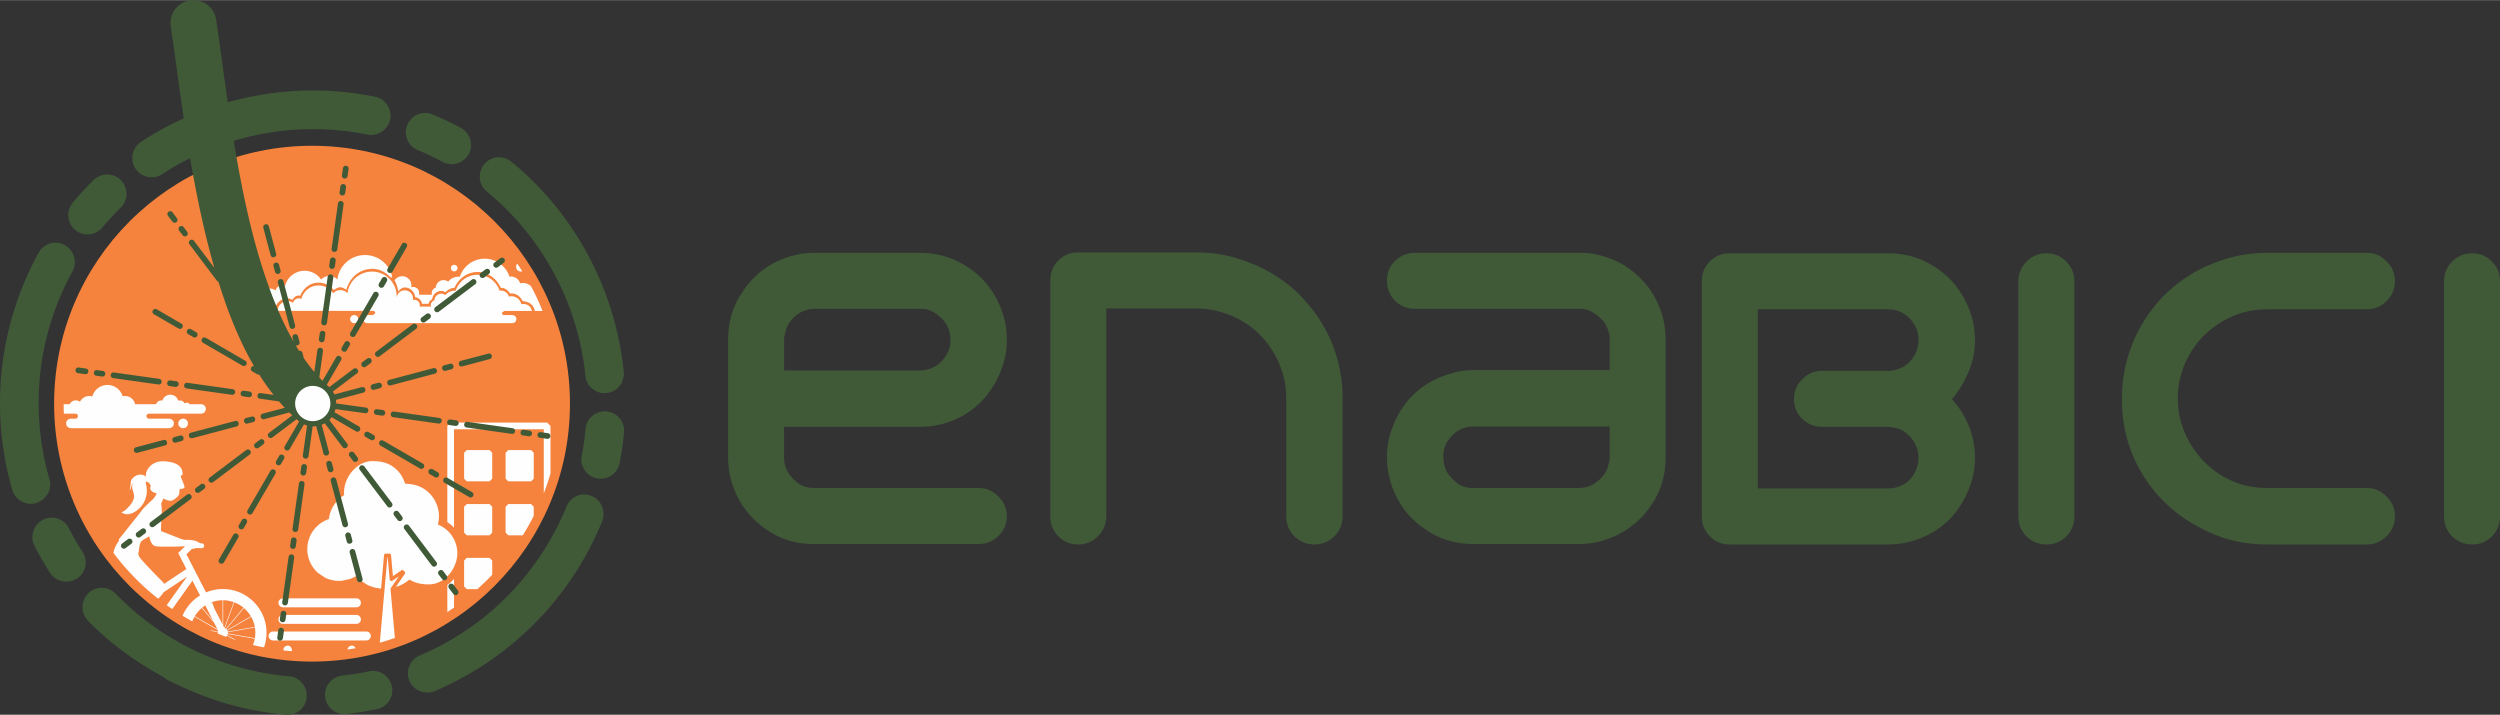
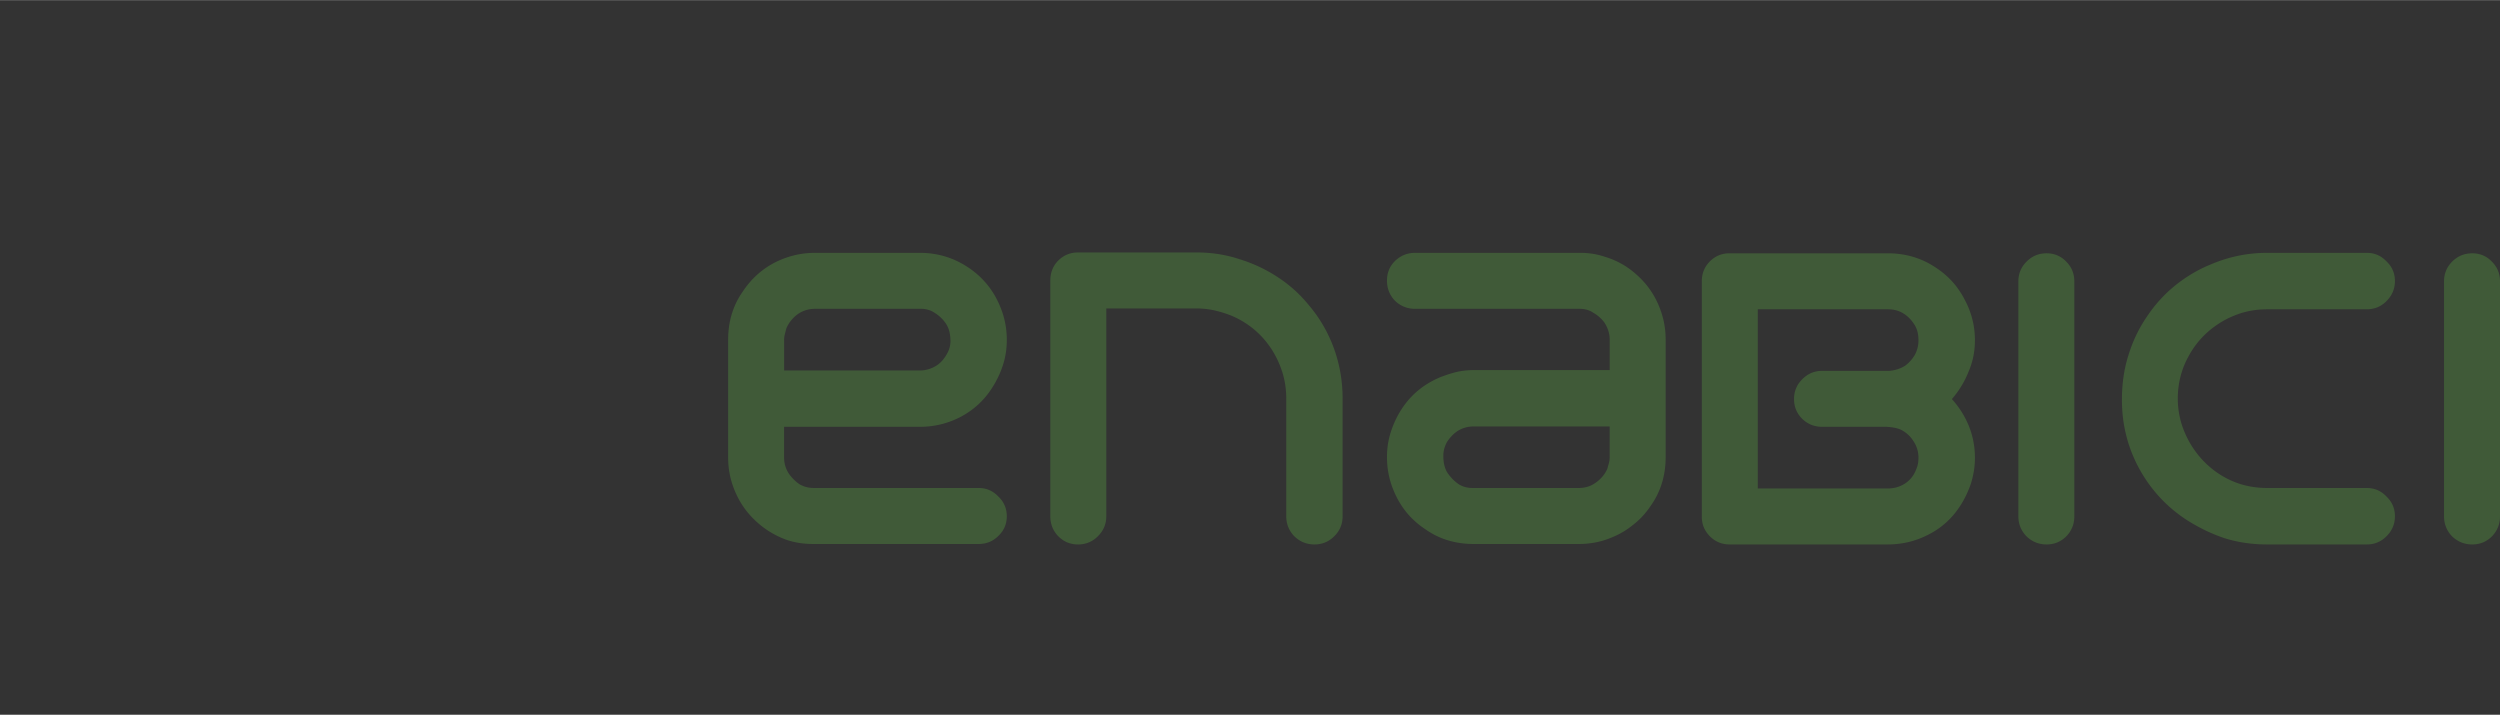
<svg xmlns="http://www.w3.org/2000/svg" xml:space="preserve" width="1238" height="354" style="shape-rendering:geometricPrecision;text-rendering:geometricPrecision;image-rendering:optimizeQuality;fill-rule:evenodd;clip-rule:evenodd" viewBox="0 0 3515.44 1004.94">
  <rect x="0" y="0" width="3515.44" height="1004.94" fill="#333333" stroke="none" />
  <defs>
    <style>
            .fil0,.fil4{fill:none;fill-rule:nonzero}.fil0{fill:#405a38}
        </style>
  </defs>
  <g id="Camada_x0020_1">
    <g id="_2162881134512">
      <path class="fil0" d="M1143.36 764.8c-12.1 0-23.79-1.6-35.06-5.06-11.02-3.71-21.25-8.87-30.66-15.27-9.82-6.76-18.47-14.74-26.03-23.74a118.251 118.251 0 0 1-18.05-30.02c-6.49-15.12-9.68-31.05-9.68-47.64v-165.3c0-26.12 7.03-48.96 20.96-68.47 11.28-16.99 25.9-30.29 43.53-39.69 18.22-9.42 37.45-14.21 57.77-14.21h147.36c24.81 0 47.51 6.89 67.83 20.42 20.43 13.56 35.32 31.75 44.73 54.31 6.48 15.12 9.68 31.06 9.68 47.64 0 12.5-1.83 24.58-5.7 36.26-3.71 11.28-8.88 21.89-15.27 31.71-10.88 17-25.49 30.43-43.53 40.1-18.18 9.55-37.45 14.2-57.74 14.2h-190.92v43.03c0 8.78 2.42 16.59 7.31 23.76 4.25 5.7 9.17 10.5 14.75 14.2 6.12 3.44 12.74 5.03 19.91 5.03h231.49c11.02 0 20.19 4.01 27.78 11.96 7.95 7.58 11.92 16.85 11.92 27.73 0 11.06-3.97 20.19-11.92 27.77-7.59 7.55-16.76 11.28-27.78 11.28h-232.68zm150.14-244c8.6 0 16.72-2.51 24.26-7.44 5.34-3.71 9.59-8.64 13.02-14.58 3.87-6.12 5.71-12.5 5.71-19.27 0-11.02-2.51-19.64-7.45-26.14-4.1-5.57-9-10.1-14.7-13.56-5.58-3.84-12.1-5.71-19.27-5.71h-148.93c-9.02 0-17.12 2.55-24.29 7.45-6.77 4.93-12.1 11.28-15.8 19.23-.78 2.69-1.6 5.47-2.24 8.5-.82 2.68-1.23 5.47-1.23 8.49v43.03h190.92zM1808.7 725.75V560.49c0-13.29-1.87-25.76-5.58-37.45-3.87-12.07-9.17-23.21-15.93-33.44-13.93-20.69-32.39-35.96-55.49-45.81-7.59-3.03-15.4-5.44-23.76-7.41-8.37-1.87-16.86-2.79-25.49-2.79h-126.79v292.16c0 11.05-3.98 20.47-11.94 28.28-7.57 7.57-16.86 11.42-27.76 11.42-11.02 0-20.14-3.85-27.73-11.42-7.58-7.81-11.28-17.23-11.28-28.28v-331.2c0-11.42 3.7-20.83 11.28-28.42 7.59-7.4 16.71-11.28 27.73-11.28h166.49c21.51 0 41.94 3.2 61.21 9.7 19.23 5.97 37.13 14.47 53.76 25.48 16.57 10.91 31.19 24.16 43.53 39.56 12.88 15.15 23.24 32.15 31.2 50.97 10.6 25.39 15.8 51.93 15.8 79.93v165.26c0 11.05-3.87 20.47-11.82 28.28-7.59 7.57-16.86 11.42-27.73 11.42-11.05 0-20.46-3.85-28.28-11.42-7.59-7.81-11.42-17.23-11.42-28.28zM2222.59 355.4c12.1 0 23.64 1.96 34.66 5.7 11.28 3.44 21.65 8.37 31.06 14.73 9.82 6.78 18.58 14.75 26.17 23.79 7.41 8.99 13.53 19.09 18.05 29.97 6.35 15.15 9.68 30.95 9.68 47.54v165.4c0 26.02-7.04 48.87-20.97 68.52-6.52 9.81-14.35 18.58-23.76 25.98-9.17 7.59-19.13 13.7-30.14 18.18-14.61 6.4-30.55 9.6-47.54 9.6h-147.22c-25.99 0-48.83-6.9-68.47-20.88-9.83-6.48-18.46-14.2-26.03-23.21-7.59-9.41-13.67-19.63-18.19-30.65-6.39-15.02-9.54-30.95-9.54-47.54 0-12.48 1.83-24.3 5.56-35.73 3.85-11.65 8.88-22.42 15.4-32.24 13.16-20.05 31.06-34.63 53.77-44.21 7.57-2.93 15.11-5.44 22.56-7.31 7.95-1.83 16.31-2.79 24.94-2.79h190.92v-43.12c0-8.23-2.55-16.21-7.44-23.75-4.11-5.58-9.31-10.1-15.26-13.56-5.7-3.85-12.09-5.71-19.27-5.71H1989.9c-10.91 0-20.32-3.71-28.27-11.28-7.59-7.95-11.28-17.38-11.28-28.28 0-11.02 3.69-20.18 11.28-27.73 7.95-7.59 17.36-11.42 28.27-11.42h232.69zm-150.01 244.1c-9 0-17.12 2.41-24.26 7.3-5.34 3.89-9.86 8.78-13.69 14.77-3.3 6.11-5.04 12.47-5.04 19.23 0 11.04 2.38 19.64 7.31 26.03 4.25 5.7 9.15 10.5 14.71 14.21 5.71 3.43 12.1 5.02 19.27 5.02h148.92c9.03 0 16.99-2.37 23.79-7.3 7.17-4.9 12.74-11.29 16.45-19.24.78-2.66 1.46-5.31 2.24-7.95.81-2.92 1.22-5.99 1.22-9.04V599.5h-190.92zM2744.71 561.04c10.19 11.27 18.18 23.89 23.9 37.95 5.56 13.94 8.49 28.79 8.49 44.73 0 12.38-2 24.43-5.71 36.26-3.83 11.28-8.9 21.89-15.25 31.57-11.05 16.99-25.5 30.28-43.71 39.69-18.05 9.45-37.27 14.2-57.74 14.2h-222.5c-11 0-20.14-3.83-27.73-11.41-7.57-7.55-11.42-16.73-11.42-27.73V395.61c0-11.29 3.85-20.7 11.42-28.28 7.59-7.54 16.73-11.29 27.73-11.29h222.5c25.36 0 48.2 6.94 68.51 20.88 16.59 11 29.74 25.48 39.15 43.66 9.81 18.04 14.75 37.29 14.75 57.73 0 15.81-3.05 30.8-9.17 44.73-5.58 13.98-13.4 26.57-23.22 38zm-50.33 99.03c2.28-4.94 3.33-10.37 3.33-16.35 0-8.77-2.38-16.72-7.3-23.89-4.52-7.16-10.73-12.6-18.72-16.31-5.31-2.01-11.56-3.07-18.73-3.48h-90.53c-11.01 0-20.43-3.69-28.27-11.27-7.55-7.59-11.43-16.86-11.43-27.73 0-11.05 3.88-20.19 11.43-27.77 7.84-7.96 17.26-11.93 28.27-11.93h94.54c8.36-.81 15.67-3.19 22.16-7.31 5.56-4.24 10.09-9.31 13.52-15.25 3.46-6.53 5.06-13.29 5.06-20.47 0-9.81-2.38-17.9-7.3-24.29-4.11-6.08-9.27-10.74-15.25-14.2-6.13-3.44-12.89-5.04-20.47-5.04h-182.93v251.96h182.93c8.76 0 16.61-2.27 23.76-6.76 7.58-4.93 12.88-11.56 15.93-19.91zM2838.17 725.75V395.6c0-10.87 3.84-20.14 11.42-27.73 7.82-7.95 17.23-11.83 28.28-11.83 10.87 0 20.15 3.88 27.73 11.83 7.57 7.59 11.28 16.86 11.28 27.73v330.15c0 11.05-3.71 20.47-11.28 28.28-7.58 7.57-16.86 11.42-27.73 11.42-11.05 0-20.46-3.85-28.28-11.42-7.58-7.81-11.42-17.23-11.42-28.28zM3073.78 730.27c-27.99-18.46-50.03-42.62-66.24-72.48-15.94-29.74-23.74-61.71-23.74-95.71 0-22.15 2.91-43.02 9-62.25 5.98-19.64 14.48-37.59 25.48-53.76 10.91-16.59 23.93-31.2 39.05-43.67 15.54-12.74 32.52-22.97 50.97-30.56 25.37-10.87 51.9-16.44 79.81-16.44h139.9c11.01 0 20.19 3.97 27.73 11.92 7.99 7.59 11.96 16.76 11.96 27.78 0 10.87-3.97 20.28-11.96 28.26-7.54 7.59-16.72 11.42-27.73 11.42h-139.9c-13.16 0-25.63 1.87-37.33 5.58-11.68 3.84-22.69 9-32.78 15.93-17.4 11.66-31.07 26.81-40.89 45.28-9.82 18.03-14.75 37.67-14.75 58.92 0 12.75 2.01 25.08 5.72 36.77 3.87 11.68 9.03 22.56 15.93 32.8 6.77 10.23 14.88 19.24 24.29 27.21 9.43 7.96 19.79 14.35 31.2 19.25 14.99 6.38 31.34 9.54 48.61 9.54h139.9c11.01 0 20.19 4 27.73 11.96 7.99 7.58 11.96 16.86 11.96 27.73 0 11.05-3.97 20.46-11.96 28.28-7.54 7.58-16.72 11.42-27.73 11.42h-139.9c-21.79 0-42.25-3.07-61.08-9.15-18.59-6.39-36.25-15.01-53.25-26.03zM3436.73 725.75V395.6c0-10.87 3.83-20.14 11.28-27.73 7.96-7.95 17.4-11.83 28.41-11.83 10.88 0 20.19 3.88 27.74 11.83 7.56 7.59 11.28 16.86 11.28 27.73v330.15c0 11.05-3.72 20.47-11.28 28.28-7.55 7.57-16.86 11.42-27.74 11.42-11.01 0-20.45-3.85-28.41-11.42-7.45-7.81-11.28-17.23-11.28-28.28z" />
-       <path d="M438.82 204.83c-200.31 0-362.72 162.36-362.72 362.66 0 200.31 162.41 362.66 362.72 362.66 200.26 0 362.65-162.35 362.65-362.66 0-200.3-162.39-362.66-362.65-362.66z" style="fill:#f5833e;fill-rule:nonzero" />
-       <path d="M513.31 358.48c-20.04 0-36.59 15.06-38.95 34.47a15.43 15.43 0 0 0-11.34-4.96c-4.55 0-8.61 1.94-11.46 5.01a28.164 28.164 0 0 0-23.34-12.36c-13.2 0-24.3 9.1-27.36 21.41-1.24-.61-2.6-.91-4.04-.91-4.46 0-8.16 3-9.26 7.1a15.7 15.7 0 0 0-8.69-2.6c-8.65 0-15.71 7-15.71 15.69 0 .86.11 1.66.21 2.52h-11.25c-3.65 0-6.66 2.94-6.66 6.59 0 3.6 3.01 6.6 6.66 6.6h34.44v-.05c.11-9.75 8.1-17.6 17.81-17.6 2.65 0 4.8 1.05 6.9 2.05.79-1.24 1.59-2.55 2.75-3.6 1.65-1.39 3.75-2.41 6.2-2.41.89 0 1.34.21 1.94.41 4.25-10.51 13.71-18.54 25.81-18.54 8.75 0 16.2 4.33 21.4 10.49 2.65-1.96 5.45-3.95 9.24-3.95 3.51 0 6 1.85 8.41 3.51 4.2-16.21 17.6-28.86 34.99-29.36l.21-.2h.85c11.15 0 20.35 5.6 27.25 13.14l.65-3.14.5.8c-4.15-17.25-19.64-30.11-38.16-30.11zm168.26 5.16c-16.34 0-30.16 10.65-34.94 25.4-.61-.05-1.26-.1-1.91-.1-5.85 0-11.1 2.75-14.45 7-1.84-1.34-4.1-2.2-6.56-2.2-5.88 0-10.7 4.75-10.88 10.6a8.03 8.03 0 0 0-5.76 7.7c0 .74.09 1.5.3 2.25h-18.3c.25-.8.35-1.59.35-2.4 0-4.7-3.8-8.5-8.49-8.5-.92 0-1.81.15-2.6.4.14-.8.19-1.65.19-2.5 0-7.16-5.8-13.01-12.96-13.01-4.54 0-8.5 2.36-10.79 5.85l1.2 2.07.05.03.1.21.45.4v.9c1.95 3.7 2.75 7.85 3.35 11.95 2.49-2.65 5.09-5.59 9.25-5.59 7.85 0 13.8 6.19 14.75 13.74 5 .6 8.65 4.3 9.55 9.21h9.15c.4-1.21.6-2.52 1.31-3.36 1.09-1.26 2.39-2.1 3.6-2.91.94-6.54 6.19-11.84 12.99-11.84 2.3 0 4.1.9 5.75 1.85 3.4-3.2 7.51-6.09 12.76-6.09 5.59-12.86 17.64-22.36 32.6-22.36 14.79 0 26.84 9.45 32.44 22.2h.2c5.81 0 10.3 3.55 12.95 8.16.6-.11 1.16-.26 1.91-.26 7.3 0 12.89 4.8 15.8 10.9h2.44v.45c7.15.55 13.16 5.54 14.45 12.5l.15.75h10.95c-4.75-11.85-10.15-23.35-16.09-34.5-2.96-2.9-6.95-4.75-11.41-4.75-1.39 0-2.69.15-4 .45-1.69-5.45-6.8-9.46-12.84-9.46-.71 0-1.41.05-2.1.16-4.8-14.65-18.61-25.3-34.91-25.3zm45.85 6.99c-1.04 1.15-1.75 2.7-1.75 4.41 0 3.64 3.01 6.6 6.61 6.6h.2c.69 0 1.35-.16 1.94-.35-2.25-3.6-4.59-7.15-7-10.66zm-88.81 1.66c-2.54 0-4.59 2.06-4.59 4.55 0 2.55 2.05 4.59 4.59 4.59h.11c2.56 0 4.61-2.04 4.61-4.59 0-2.49-2.05-4.55-4.61-4.55h-.11zm-115.54 9.51c-17.71 0-32.3 13.24-34.4 30.35-2.51-2.66-6.05-4.36-10.01-4.36-3.99 0-7.59 1.7-10.1 4.44-4.49-6.59-12.04-10.94-20.59-10.94-11.7 0-21.51 8.05-24.16 18.91-1.1-.5-2.29-.81-3.59-.81-3.91 0-7.19 2.65-8.21 6.3-2.15-1.5-4.8-2.35-7.64-2.35-7.55 0-13.75 6.1-13.85 13.7h134.09c1.66 0 3.01 1.31 3.01 2.94 0 1.66-4.55 2.96-3.01 2.96h-8.19c-3.11 0-5.65 2.55-5.65 5.65 0 3.11 2.54 5.65 5.65 5.65h204.05c3.1 0 5.65-2.54 5.65-5.65 0-3.1-2.55-5.65-5.65-5.65h-11.59a2.96 2.96 0 0 1-2.96-2.96c0-1.63 4.95-2.94 2.96-2.94h39.05c-1.01-5.55-5.85-9.7-11.7-9.7-.96 0-1.9.1-2.8.31v-.31h-.4c-1.56-6.25-7.16-10.89-13.9-10.89-1.21 0-2.36.13-3.51.39-1.5-4.8-6-8.34-11.35-8.34-.64 0-1.24.03-1.84.14-4.26-12.94-16.45-22.35-30.8-22.35-14.46 0-26.66 9.44-30.86 22.45-.54-.05-1.14-.1-1.69-.1-5.16 0-9.81 2.45-12.75 6.2a9.668 9.668 0 0 0-5.81-1.95c-5.2 0-9.45 4.15-9.6 9.36-2.95.84-5.1 3.54-5.1 6.79 0 .65.11 1.35.29 1.95h-16.14c.2-.64.3-1.35.3-2.1 0-4.15-3.36-7.5-7.5-7.5-.8 0-1.6.1-2.35.35.14-.7.25-1.45.25-2.2 0-6.3-5.15-11.45-11.5-11.45-6 0-10.95 4.66-11.4 10.54l-.1.06c.05-.75.05-1.5.05-2.24 0-6.51-1.79-12.56-4.9-17.76-.09.5-.14 1.05-.2 1.6h-.15c.05-.65.1-1.35.1-2.05a34.58 34.58 0 0 0-29.5-16.44zm-25.06 61.14c-3.09 0-5.64 2.55-5.64 5.65 0 3.11 2.55 5.65 5.64 5.65h.16c3.1 0 5.64-2.54 5.64-5.65 0-3.1-2.54-5.65-5.64-5.65h-.16zM151.2 541.2c-10.18 0-18.79 6.84-21.44 16.24-1.36-.45-2.8-.69-4.3-.69-5.76 0-10.65 3.34-13 8.14a9.496 9.496 0 0 0-5.9-2.05c-3.81 0-7.01 2.21-8.56 5.36h-8.5c0 4.5.11 8.94.31 13.34h16.2c2.35 0 3.5 1.6 3.5 3.55 0 1.91-1.56 3.51-3.5 3.51h-6.3c-3.71 0-6.7 2.99-6.7 6.64 0 3.7 2.99 6.71 6.7 6.71h138.1c3.7 0 6.7-3.01 6.7-6.71 0-3.65-3-6.64-6.7-6.64h-28.35c-1.85 0-3.5-1.6-3.5-3.51 0-1.95 1.6-3.55 3.5-3.55h73.3c3.65 0 6.65-2.99 6.65-6.64 0-1.41-.4-2.7-1.1-3.75-.25-.36-.55-.71-.85-1.01-.6-.59-1.31-1.1-2.1-1.4-.8-.34-1.7-.54-2.6-.54h-16.05a4.866 4.866 0 0 0-3.95-2.05c-1.21 0-2.25.39-3.1 1.1-1.2-2.5-3.8-4.25-6.75-4.25-.8 0-1.55.1-2.25.35-1.39-4.91-5.85-8.46-11.15-8.46-5.3 0-9.7 3.5-11.15 8.3-.55-.14-1.1-.19-1.7-.19-3.35 0-6.2 2.2-7.15 5.2h-29.5c-1.4-6.56-7.21-11.45-14.15-11.45-1.16 0-2.25.14-3.36.4-2.69-9.21-11.2-15.95-21.3-15.95zm106.21 47.4c-3.71 0-6.7 2.99-6.7 6.64 0 3.7 2.99 6.71 6.7 6.71h.15c3.7 0 6.7-3.01 6.7-6.71 0-3.65-3-6.64-6.7-6.64h-.15zm376.31 5.5-4.7 4.7v135.4c1.85 1.16 3.71 2.35 5.45 3.85 1.4 1.25 2.7 2.55 3.95 3.89V603.5h126.25v90c3.51-9.05 6.66-18.31 9.41-27.71V598.8l-4.71-4.7H633.72zm22.65 38.65-3.75 3.75v36.45l3.75 3.75h32l3.75-3.75V636.5l-3.75-3.75h-32zm58.36 0-3.76 3.75v36.45l3.76 3.75h32.05l3.75-3.75V636.5l-3.75-3.75h-32.05zM523.72 648.3c-22.56 0-40.6 23.65-39.95 45.24l.1 2.61-2.2 1.4c-9.7 6.55-16.86 17.95-18.8 29.55l-.4 2.59-2.46 1c-6.54 2.65-12.04 6.56-16.8 11.91-7.89 8.94-11.9 21-10.98 32.9.89 11.45 6.39 22.4 14.98 30.05 3.25 2.15 6.5 4.35 9.75 6.56 7.35 3.54 15.01 5.04 23.21 4.49 3.84-.8 7.74-1.66 11.65-2.45 1.85-.7 3.7-1.49 5.45-2.4l3-1.55 2.39 2.35c.5.5 1.05 1 1.55 1.5 4.06 2.7 8.05 5.4 12.11 8.1 6.3 3.05 12.8 4.8 19.55 5.41l4.15-46.96c.09-1.3 1.2-2.3 2.5-2.3h4.94c1.26 0 2.36 1 2.46 2.3l2.6 29.41 11.86-8.11c.94-.7 2.28-.55 3.14.3l1.45 1.45c.85.85.94 2.19.3 3.16l-12.5 18.23 1.8-.39c5.45-1.95 10.35-4.54 14.8-7.95l2.35-1.79 2.7 1.39c7.31 3.86 15.39 5.3 24.7 5.3 11.59 0 21.9-6 29.25-15 7.35-9.05 11.51-21.01 10.65-32-.85-11.3-6.25-22.05-14.74-29.5-2.97-2.6-6.01-4.6-9.21-6.15l-3.25-1.55.7-3.54c.71-3.81.95-7.61.65-11.3-.91-11.91-6.6-23.32-15.55-31.22-8.5-7.44-17.85-10.39-28.9-11.14l-3.05-.21-1.05-2.89c-2.51-6.9-6.71-13.2-12.25-18.05-9.35-8.26-19.85-10.75-32.6-10.75h-.05zm-295.86.2c-16.55.7-24.05 14.1-22.55 21.8-.84-.75-1.71-1.51-2.8-1.96-1.55-.69-3.26-1.05-4.96-1.1-.55 0-1.14.05-1.69.1-3.11.4-6 1.91-8.36 4.01-1.34 1.24-2.54 2.75-3.14 4.49-.56 1.71-.51 3.51-.66 5.25-.14 2.86-.74 5.66-1.69 8.41.9-.8 1.05-1.2 1.55-2.25.75-1.5 1.05-3.15 1.65-4.75.6-1.55 1.55-3.35 3.1-4.01-2.5 1.91-2.85 5.56-2.2 8.6.65 3.05 2.05 5.96 2.36 9.06.34 3.45-.76 6.95-2.51 9.95-1.76 3-4.16 5.55-6.55 8.04-2.45 2.51-5.35 5.21-8.75 5.85 2.39 2.2 5.85 3.16 9.1 2.96 3.3-.2 6.4-1.4 9.29-3.05 6.51-3.69 11.8-9.65 14.71-16.55 2.95-6.95 3.55-14.84 1.65-22.15-.25-.95-.55-2-.31-2.94.16-.82.26-1.37.76-1.42 1.2.81 2.5 1.46 3.85 1.91.56 1.45 1.34 2.85 2.5 4.05 0 0 .15-.14.34-.35-.44.55-.84 1.29-1.1 2.3-1.55 6.15 6.71 8.4 8.91 8.9-.7 1.65-1.95 4.3-4.06 6.85-.44.6-.99 1.2-1.54 1.7-3.81 3.49-12.05 10.81-15.2 15.25-3.2 4.39-32.7 41.2-32.7 41.2s.44.65.8 1.15c-2.8 3.7-7.3 10.65-8.04 17.71a348.528 348.528 0 0 0 62.79 64.24c3.44-3.44 6.15-6.45 7.14-8.3.16-.2.26-.44.36-.65l33.06-22-28.52 40.05c2.57 1.86 5.16 3.7 7.76 5.45l28.4-39.89 10.69 20.74c-10.89 6.7-19.54 16.66-24.58 28.55 4.54 2.75 9.09 5.4 13.74 7.95.85-2.29 1.9-4.49 3.1-6.64l32.95 19.04.36.65c-.21.4-.41.76-.51 1.21l-11.55-2.06c1 .46 2.05.91 3.1 1.35l8.35 1.5c-.05.31-.09.6-.09.9 0 .25.04.51.04.75l-.65.1c4.35 1.8 8.76 3.55 13.2 5.15l-.66-.69c.47-.41.81-.81 1.15-1.3l9.42 5.45c1.24.39 2.45.79 3.65 1.2l-12.7-7.36c.24-.5.5-1 .64-1.55l38 6.71c-.55 3.04-1.44 5.94-2.6 8.74 5.15 1.26 10.31 2.41 15.55 3.4 2.31-6.45 3.55-13.34 3.55-20.6 0-33.9-27.55-61.45-61.45-61.45-8.35 0-16.3 1.71-23.59 4.7l-27.56-53.5 7.95-7.85 1.6.1c1.25.06 2.45-.41 3.35-1.15l8.34.3v-.05c.06.05.16.05.21.05 1.8 0 3.3-1.45 3.41-3.26.1-1.84-1.36-3.49-3.21-3.59h-.05l-1.9-.1c-.8-.45-1.65-.85-2.6-1.15-5.7-4.7-19.6-3.4-20.44-3.74-.16-.06-2.41-.71-4.36-1.26-10.4-4.15-27.9-10.95-27.9-10.95-.84-12.81 2.6-26 0-38.41.2-.44.34-.94.55-1.39 1.4-3.2 2.6-5.46 2.95-6.1 4.29 2.6 9.4 4.45 13.36 2.2 4.84-2.79 7.29-6.05 7.29-6.05.85-.8 1.24-2.9 1.5-3.41-.1-4.89.55-5.69 1.31-6.1 0 0 5.59-.19 5.94-2.29.35-2.1-3.79-10.9-4.5-13-.2-.61-.44-1.85-.94-3.31 1.29-.34 2.28-.94 2.7-1.89.58-15.25-15.86-17.81-25.47-18.41-1.15-.09-2.29-.09-3.39-.04zm428.51 60.15-3.75 3.75v36.45l3.75 3.74h32l3.75-3.74V712.4l-3.75-3.75h-32zm58.36 0-3.76 3.75v36.45l3.76 3.74h20.4c5.49-8.84 10.65-17.89 15.4-27.24V712.4l-3.75-3.75h-32.05zM209.85 754v.05c1.81 8.1 3.91 11.85 7.81 13.6 2.65 1.2 21 1.05 34.26.75 0 0 0-.05.03-.05 2.81-.15 5.06-.25 8.26-.35l-9.65 9.51L262.1 800l-31.34 20.85c-.55-1.14-1.25-2.05-1.85-2.65-2.09-2.1-31.25-31.25-33.35-36.1l-.3-.75c-.6-1.61-.91-3.05-1.15-4.3.65.05 1 0 1 0s.6-13 3.8-16.15c.84-.91 2.3-1.85 4.04-2.9 2.07-1.2 4.46-2.55 6.9-4zm43.7 10.1c0 .05 0 .05-.03.05 0 0 .03 0 .03-.05zm291.21 19.2-10.68 120.3c7.14-2 14.19-4.25 21.14-6.69l-6.06-68.56c-.04-.56.11-1.15.46-1.6l11.25-16.45-9.06 6.16c-1.54 1.1-3.69.05-3.85-1.81l-2.79-31.35h-.41zm111.61 1.05-3.75 3.76v36.4l3.75 3.74h14.9c7.2-6.44 14.21-13.15 20.85-20.21v-19.93l-3.75-3.76h-32zm-17.95 29.55c-2.8 3.19-5.9 6.1-9.4 8.55v38.06c3.19-2.05 6.31-4.16 9.4-6.3V813.9zm-240.55 27.35c-3.46 0-6.3 2.85-6.3 6.3 0 3.46 2.84 6.29 6.3 6.29h103.35c3.45 0 6.29-2.83 6.29-6.29 0-3.45-2.84-6.3-6.29-6.3H397.87zm-84.86 2.65V878l-11.54-22.35-3.3-9.15c4.64-1.65 9.64-2.55 14.84-2.6zm.81 0c5.2.05 10.19 1 14.85 2.7l-13.21 36.2-1.64-3.25V843.9zm-16.41 2.9 1.15 3.21-1.55-3.06c.1-.04.26-.1.4-.15zm32 .05c4.75 1.8 9.2 4.35 13.06 7.55l-24.81 29.55c-.45-.34-.95-.65-1.45-.89l13.2-36.21zm-40.85 4.35 10.85 21.05-15.1-17.99c1.35-1.1 2.75-2.1 4.25-3.06zm-4.85 3.61 17.35 20.69 4.75 9.21-31.85-18.36c2.6-4.4 5.9-8.29 9.75-11.54zm59.36.14c3.8 3.3 7.09 7.2 9.65 11.55l-33.36 19.31c-.29-.5-.71-.96-1.1-1.3l24.81-29.56zm54.8 9.6c-3.46 0-6.3 2.85-6.3 6.31 0 3.44 2.84 6.29 6.3 6.29h103.35c3.45 0 6.29-2.85 6.29-6.29 0-3.46-2.84-6.31-6.29-6.31H397.87zm-44.7 2.65c2.44 4.35 4.2 9.1 5.14 14.2l-38 6.65c-.14-.55-.35-1.05-.6-1.55l33.46-19.3zm5.25 14.95c.39 2.45.64 4.95.64 7.5 0 2.6-.25 5.16-.64 7.6l-38.06-6.69c.05-.31.11-.6.11-.96 0-.24-.06-.5-.06-.75l38.01-6.7zm25.55 5.71c-3.46 0-6.3 2.84-6.3 6.3 0 3.44 2.84 6.29 6.3 6.29h131.15c3.45 0 6.3-2.85 6.3-6.29a6.3 6.3 0 0 0-6.3-6.3H383.97zm20.54 19.85c-3.2 0-5.9 2.65-5.9 5.89v.86c3.9.45 7.86.84 11.75 1.15v-2.01c0-3.24-2.65-5.89-5.85-5.89zm90.1 0c-3.1 0-5.64 2.45-5.85 5.5 3.8-.56 7.55-1.16 11.25-1.8-.84-2.15-2.94-3.7-5.4-3.7z" style="fill:#fefefe" />
-       <path d="M465.81 567.3c0 14.34-11.65 25.99-26 25.99-14.4 0-26.05-11.65-26.05-25.99 0-14.35 11.65-26 26.05-26 14.35 0 26 11.65 26 26z" style="fill:#fefefe;fill-rule:nonzero" />
-       <path class="fil0" d="M273.21.02c-1.15-.05-2.3 0-3.45.06-.5.05-1 .09-1.45.2-.65.05-1.25.15-1.9.24-.59.11-1.19.26-1.8.41-.5.11-.94.19-1.46.35-.59.15-1.19.34-1.79.6-.5.15-.94.29-1.45.5-.54.24-1.09.5-1.65.75-.49.2-.96.45-1.46.75-.49.25-.94.5-1.44.8-.5.29-1.05.64-1.55 1.05-.4.24-.76.5-1.15.75-.6.49-1.26.99-1.85 1.49-.2.21-.45.41-.65.6-.7.66-1.35 1.36-1.99 2.07-.11.09-.26.24-.36.34-.75.85-1.45 1.75-2.1 2.65-1.29 1.84-2.45 3.85-3.36 5.95-.09.35-.24.69-.34 1.05-.3.69-.55 1.34-.74 2.05-.16.5-.26 1-.41 1.45-.15.65-.3 1.25-.45 1.9-.1.45-.15.9-.2 1.29-.1.76-.2 1.5-.3 2.21 0 .39 0 .75-.05 1.15-.06.85-.06 1.7 0 2.55v.85c.05 1.15.2 2.25.35 3.34 5.39 36.2 11 80.71 18.2 128.87-20.86 9.39-41 20.44-60.15 33.1-12.45 8.19-15.96 25.14-7.75 37.59 8.24 12.46 25.2 15.95 37.65 7.76 12.59-8.31 25.65-15.81 39.16-22.55 5.74 33.59 12.44 68.09 20.49 102.2 4.14 17.49 8.7 34.9 13.61 52.05l-28.61-37.9c-.7-1-1.85-1.6-3.1-1.65h-.4c-3.2.19-4.9 3.89-2.9 6.45l38.55 51.2c.55.75 1.35 1.25 2.25 1.5 13.15 42.5 29.2 82.95 49.95 118.56h-.24a.693.693 0 0 0-.45 0c-3.96.19-5.21 5.49-1.7 7.5l6.95 3.99c.79.5 1.79.65 2.75.45 6.3 10 13.04 19.56 20.25 28.61l-17.96-2.51c-.29-.05-.55-.1-.84-.05-4.96.15-5.25 7.4-.31 7.95l26.7 3.75c2.65 3.11 5.3 6.11 8.1 9.01l-31.1 8.24c-4.94 1.5-3 8.9 2.06 7.76l35.44-9.41c1.4 1.36 2.76 2.65 4.15 4.01l-32.74 24.69c-4.25 3.2.55 9.55 4.79 6.4l34.01-25.6c.65.6 1.3 1.2 1.99 1.81.5.44 1.05.89 1.6 1.3l-20.14 34.69c-1.21 1.96-.61 4.51 1.34 5.66 2.01 1.15 4.5.39 5.6-1.6l20.05-34.6c1.41.6 2.85 1.1 4.3 1.55l-5.9 41.85c-.4 2.25 1.15 4.39 3.41 4.7 2.25.3 4.3-1.3 4.54-3.56l5.86-41.79c1.64.05 3.29-.05 4.94-.26l10.21 38.35c1.35 5.15 9.04 3.11 7.75-2.04l-10.2-38.25c1.5-.6 2.89-1.31 4.25-2.1l25.19 33.5c3.25 4.09 9.46-.61 6.45-4.8l-25.24-33.5c1.2-1.15 2.29-2.46 3.3-3.8l34.15 19.85c1.9 1.19 4.45.55 5.6-1.41 1.15-1.94.39-4.44-1.55-5.54l-34.2-19.85c.6-1.45 1.09-2.96 1.44-4.46l41.55 5.8c2.2.41 4.3-1.15 4.61-3.34.34-2.26-1.26-4.3-3.51-4.55l-41.65-5.85c0-1.66-.14-3.31-.4-4.96l38.4-10.2c4.61-1.14 3.76-7.9-.99-7.9-.35 0-.75.05-1.11.15l-38.5 10.26c-.6-1.41-1.35-2.76-2.15-4.06l33.86-25.5c3.15-2.25 1.55-7.19-2.36-7.24-.89 0-1.79.29-2.49.84l-33.95 25.6c-.6-.6-1.25-1.15-1.91-1.7-.54-.5-1.1-1-1.65-1.5l20.06-34.6c1.6-2.65-.26-6.05-3.36-6.09h-.44c-1.31.14-2.46.9-3.1 2.05l-19.15 33c-1.56-1.5-3.06-3.05-4.56-4.67l5.2-37.14c.41-2.39-1.39-4.54-3.84-4.64-.1 0-.25 0-.41.05-1.89.1-3.44 1.6-3.7 3.49l-4.25 30.45c-5.09-6-10-12.49-14.74-19.39l-1.95-7.41c-.46-1.74-2.01-3-3.8-3-.15-.05-.26 0-.41 0-.19 0-.4.05-.59.11-1.65-2.6-3.25-5.21-4.8-7.9 3.05 1.39 6.35-1.41 5.49-4.66l-2.05-7.75c-.44-1.75-1.99-3-3.8-3.04-2.7-.1-4.7 2.49-3.94 5.09l1.45 5.41c-26.41-46.46-47.11-106.76-62.25-170.81-8.76-36.81-15.86-74.66-21.9-111.61 39.84-11.99 81.65-17.64 123.2-16.29 21.65.65 43.29 3.14 64.45 7.5l-.1-.06c11.15 2.45 22.35-2.59 28.4-11.99.55-.55 1-1.15 1.4-1.8 8.44-15.95-1.16-36.02-18.95-39.41-24.25-4.95-48.85-7.76-73.51-8.54-5.64-.16-11.24-.26-16.89-.21-39.36.31-78.56 5.95-116.36 16.6-6.15-42.2-11.3-81.94-16.3-115.75-.3-2.15-.85-4.2-1.49-6.2 0 0 0-.05-.06-.05v-.1c-.35-.9-.7-1.81-1.1-2.7-.1-.16-.15-.3-.25-.5-.35-.76-.74-1.5-1.19-2.25-.1-.19-.21-.35-.31-.51-.4-.74-.9-1.44-1.39-2.14-.11-.15-.21-.35-.36-.5-.55-.76-1.14-1.45-1.74-2.16-.06-.05-.11-.15-.21-.18a29.953 29.953 0 0 0-4.65-4.27c-.1-.09-.25-.14-.39-.24-.65-.5-1.36-1-2.11-1.4-.2-.15-.45-.31-.7-.46-.65-.35-1.3-.69-1.95-.99l-.9-.45c-.65-.24-1.29-.55-1.95-.8l-.9-.3c-.7-.25-1.4-.45-2.1-.61-.3-.08-.6-.19-.9-.24-.7-.2-1.4-.31-2.15-.39-.3-.11-.6-.16-.9-.21-.8-.11-1.6-.15-2.45-.2-.2 0-.4-.06-.65-.06zm325.61 158.66v.06c-14.7-.55-25.29 10.15-27.6 21.84-2.3 11.76 3.45 25.66 17.26 30.75l-.26-.15c11.55 4.8 22.85 10.25 33.81 16.21l-.06-.06c13.25 7.4 30.25 2.36 37.31-11.09 6.89-13.15 1.79-29.65-11.41-36.6a410.404 410.404 0 0 0-38.59-18.41c-3.3-1.55-6.87-2.39-10.46-2.55zm102.71 62.35c-12.35.16-21.9 8.3-25.36 18.21-3.49 9.94-1.1 22.24 8.5 30v.05c54.8 44.8 96.76 105.64 119.61 172.76.1.24.2.49.29.74 9.36 27.6 15.66 56.15 18.56 85.06 1.14 13.24 11.15 22.29 22.04 24.34 10.91 2.05 23.5-2.75 29.36-14.69.35-.66.55-1.36.65-2.05 1.6-4.16 2.39-8.51 1.89-12.95-3.34-33.42-10.59-66.31-21.39-97.97-26.15-76.75-73.7-145.89-136.65-197.3a27.255 27.255 0 0 0-17.5-6.2zm-215.26 11.86c-2.05-.05-3.81 1.49-4.05 3.49l-1.41 9.96c-.34 2.19 1.16 4.3 3.41 4.6a4.05 4.05 0 0 0 4.54-3.5l1.41-9.9c.35-2.4-1.44-4.6-3.9-4.65zm-335.86 12.3c-7.11.1-13.85 2.94-18.85 8-10.26 10-20 20.54-29.15 31.59-9.71 11.51-8.21 28.9 3.4 38.51 11.55 9.54 28.89 7.86 38.4-3.81l.04-.09c7.91-9.56 16.36-18.7 25.26-27.4l-.11.1c2.65-2.51 4.8-5.5 6.26-8.86 7.85-17.84-5.76-38.35-25.25-38.04zm332.26 13.49h-.4c-1.91.16-3.45 1.65-3.66 3.51l-1.14 7.95c-.36 2.2 1.14 4.3 3.4 4.59 2.25.36 4.29-1.24 4.55-3.5l1.1-7.89c.4-2.41-1.46-4.61-3.85-4.66zm-3.36 23.81c-2.05-.05-3.85 1.5-4.09 3.54l-8.9 63.45c-.36 2.26 1.14 4.36 3.4 4.65 2.2.31 4.24-1.29 4.55-3.49l8.9-63.5c.39-2.4-1.45-4.55-3.86-4.65zm-240.16 14.4c-3.2.14-4.89 3.89-2.89 6.45l6.06 8c1.23 1.9 3.83 2.34 5.69.95 1.85-1.4 2.15-4.01.65-5.75l-6-8c-.76-1-1.86-1.6-3.1-1.65-.1-.05-.25-.05-.41 0zm135.17 18.25c-2.7-.05-4.71 2.5-4.01 5.1l10.2 38.45c1.41 5.09 9.1 3.1 7.76-2.1l-10.21-38.4c-.45-1.75-1.99-3.01-3.74-3.05zm-119.46 2.55c-3.25.15-4.95 3.89-2.95 6.45l4.84 6.4a4.032 4.032 0 0 0 5.76.95c1.8-1.4 2.1-4.01.64-5.75l-4.83-6.4c-.71-1-1.86-1.6-3.07-1.65h-.39zm313.76 23.45c-1.5-.05-2.85.74-3.55 2.05l-19.95 34.35c-1.25 1.95-.65 4.5 1.35 5.65 1.95 1.15 4.5.4 5.55-1.6l19.94-34.41c1.66-2.65-.24-6.04-3.34-6.04zm-490.66 0c-10.02.05-19.2 5.64-23.86 14.56-17.55 31.94-31.04 66.1-40.19 101.39-19.65 75.7-18.41 156.25 3.3 231.31 3.2 11.6 13.14 18.75 23.39 19.8 9.55.95 19.76-3.51 25.56-12.75a6.21 6.21 0 0 0 1.39-1.85 27.04 27.04 0 0 0 1.86-20.3l.05.1c-19.01-65.6-20.2-136.61-3.01-202.6v-.26a389.03 389.03 0 0 1 35.25-88.79l-.05.09c10.31-17.85-3.04-40.8-23.69-40.7zm390.2 20.75h-.39c-1.91.16-3.46 1.6-3.7 3.5l-1.1 7.94c-.36 2.21 1.2 4.25 3.39 4.61 2.25.3 4.26-1.25 4.56-3.51l1.1-7.94c.39-2.35-1.4-4.55-3.86-4.6zm237.81.24c-.89 0-1.79.31-2.49.86l-8.01 6.05c-1.9 1.3-2.35 3.9-.94 5.7 1.34 1.85 3.99 2.15 5.74.71l8-6.06c3.15-2.25 1.56-7.21-2.3-7.26zm-317.36 6.95c-2.7-.09-4.75 2.46-3.99 5.06l2.1 7.79c.45 2.26 2.7 3.65 4.95 3.06 2.19-.6 3.49-2.95 2.74-5.15l-2.05-7.75c-.4-1.7-1.94-2.95-3.75-3.01zm296.51 8.76c-.9 0-1.74.29-2.44.84l-6.41 4.81c-1.9 1.3-2.35 3.9-.94 5.75 1.34 1.79 3.99 2.16 5.74.64l6.4-4.79c3.15-2.3 1.56-7.25-2.35-7.25zm-220.31 7.85a3.962 3.962 0 0 0-4.04 3.5l-8.95 63.51c-.4 2.24 1.15 4.33 3.39 4.7 2.25.29 4.3-1.31 4.56-3.6l8.89-63.51c.4-2.4-1.44-4.56-3.85-4.6zm75.75 3.69c-1.44-.05-2.79.76-3.49 2.02l-4.06 6.94c-1.24 1.95-.64 4.55 1.36 5.7 2 1.15 4.54.4 5.59-1.7l4.01-6.9c1.6-2.65-.29-6.06-3.41-6.06zm125.36 2.91c-.9 0-1.74.3-2.45.85l-51.25 38.6c-1.75 1.3-2.1 3.86-.79 5.6 1.34 1.8 3.84 2.15 5.64.8l51.2-38.6c3.15-2.24 1.56-7.2-2.35-7.25zm-271.15 0c-.15 0-.31 0-.41.05-2.55.2-4.25 2.65-3.55 5.1l16.4 61.95c.6 2.15 2.8 3.41 4.9 2.85 2.15-.55 3.46-2.75 2.86-4.9l-16.4-62c-.46-1.76-2.01-3-3.8-3.05zm133.75 17.84h-.4c-1.3.16-2.51.91-3.15 2.07l-32.2 55.45c-1.15 1.94-.5 4.44 1.44 5.54 1.96 1.1 4.41.45 5.51-1.5l32.21-55.45c1.6-2.65-.31-6.05-3.41-6.11zm-309.96 24.11h-.4c-4.01.25-5.19 5.55-1.75 7.5l34.4 19.95c1.9 1.25 4.5.66 5.65-1.35 1.15-1.95.4-4.5-1.65-5.55l-34.35-20c-.59-.35-1.25-.55-1.9-.55zm383.41 6.3c-.95 0-1.8.3-2.55.85l-6.4 4.8c-4.2 3.25.55 9.6 4.85 6.4l6.4-4.8c3.1-2.3 1.5-7.2-2.3-7.25zm-19.25 14.45c-.9 0-1.75.3-2.5.85l-51.2 38.6c-1.81 1.31-2.2 3.9-.85 5.65 1.35 1.8 3.95 2.16 5.7.75l51.2-38.6c3.1-2.25 1.5-7.2-2.35-7.25zm-315.91 7.25h-.45c-3.95.25-5.2 5.55-1.69 7.51l6.94 4.04c1.9 1.25 4.5.65 5.65-1.34 1.15-2.01.4-4.56-1.65-5.61l-6.9-4c-.61-.35-1.26-.54-1.9-.6zm186.85 2.81c-2.04-.05-3.8 1.49-4.04 3.49l-1.15 7.95c-.35 2.26 1.2 4.31 3.4 4.6 2.21.36 4.26-1.25 4.55-3.45l1.09-7.94c.4-2.42-1.44-4.62-3.85-4.65zm-166.1 9.29c-.1-.05-.25 0-.41 0-3.99.26-5.19 5.5-1.68 7.5l55.45 32.21c1.89 1.1 4.35.45 5.49-1.51 1.1-1.89.46-4.34-1.5-5.44l-55.45-32.21c-.55-.35-1.21-.55-1.9-.55zm200.7 5.15c-1.44-.06-2.79.75-3.55 2.01l-3.99 6.95c-2.64 4.64 4.26 8.6 6.95 3.99l4-6.9c1.54-2.65-.3-6.05-3.41-6.05zm199.36 17.4c-.35.06-.7.11-1.04.2l-38.46 10.15c-5.15 1.41-3.11 9.1 2.05 7.76l38.46-10.21c4.54-1.1 3.75-7.9-1.01-7.9zm-168.91 6.36c-.89 0-1.74.29-2.44.84l-6.45 4.8c-1.9 1.31-2.3 3.9-.95 5.75 1.4 1.8 4 2.15 5.8.65l6.4-4.8c3.1-2.29 1.5-7.19-2.36-7.24zm115.02 7.99c-.41 0-.76.06-1.11.16l-7.76 2.05c-2.25.45-3.69 2.7-3.09 4.94.6 2.25 2.95 3.5 5.14 2.8l7.76-2.05c4.6-1.15 3.75-7.94-.94-7.9zm-523.37 5.35h-.4c-4.8.3-5.11 7.3-.31 8.01l9.96 1.39c2.2.36 4.3-1.15 4.6-3.39.29-2.26-1.26-4.31-3.5-4.56l-9.95-1.4c-.16 0-.25-.05-.4-.05zm500.11.8c-.35 0-.75.05-1.1.16l-61.95 16.44c-5.1 1.41-3.11 9.05 2.05 7.76l62-16.45c4.61-1.15 3.74-7.91-1-7.91zm-474.72 2.85c-4.8.29-5.09 7.3-.29 7.95l7.95 1.15c2.2.35 4.24-1.2 4.59-3.4.31-2.24-1.24-4.3-3.49-4.54l-7.95-1.1c-.26-.06-.5-.06-.81-.06zm23.86 3.36c-5 .14-5.26 7.39-.36 7.94l63.51 8.95c2.2.35 4.3-1.2 4.6-3.4.3-2.19-1.25-4.25-3.5-4.55l-63.45-8.89c-.3-.05-.56-.1-.8-.05zm79.35 11.14c-5.01.16-5.25 7.46-.3 8.01l7.9 1.09c2.25.35 4.3-1.2 4.65-3.4.3-2.25-1.3-4.3-3.51-4.54l-7.94-1.1c-.25-.06-.55-.06-.8-.06zm294.02 3.21c-.36 0-.71.05-1.05.15l-7.76 2.05c-5.15 1.4-3.1 9.15 2.05 7.74l7.75-2.04c4.6-1.16 3.75-7.9-.99-7.9zm-270.22.15c-4.85.24-5.15 7.3-.3 7.95l63.51 8.95c2.2.39 4.34-1.15 4.64-3.41.35-2.25-1.3-4.35-3.54-4.54l-63.51-8.91c-.25-.04-.55-.04-.8-.04zm177.05 4.39c13.66 0 24.76 11.1 24.76 24.81 0 13.69-11.1 24.74-24.76 24.74-13.69 0-24.79-11.05-24.79-24.74 0-13.71 11.1-24.81 24.79-24.81zm-97.7 6.76c-4.8.29-5.1 7.29-.3 7.95l7.95 1.15c2.2.34 4.3-1.2 4.6-3.4.35-2.26-1.25-4.3-3.5-4.56l-7.94-1.09c-.26-.05-.51-.05-.76-.05h-.05zm187.41 25.95c-4.85.29-5.1 7.29-.3 7.94l7.9 1.16c2.2.34 4.31-1.21 4.6-3.41.36-2.25-1.24-4.3-3.45-4.54l-8-1.1c-.25-.05-.49-.05-.75-.05zm320.3 3.04c-13.89.31-25.45 11.25-26.44 25.15v-.1a348.165 348.165 0 0 1-5.3 37.01c-2.81 13.3 4.85 26.8 17.75 31.24 12.91 4.46 27.25-1.5 33.25-13.79 1.04-2.21 1.8-4.55 2.25-6.9 2.8-14.1 4.8-28.36 6.1-42.61 1.7-16.15-11.35-30.34-27.61-30zm-296.5.26v.05c-5 .14-5.25 7.4-.36 7.95l63.51 8.95c2.25.39 4.4-1.16 4.7-3.41.36-2.24-1.29-4.3-3.55-4.54l-63.5-8.9c-.25-.05-.55-.1-.8-.1zm-198.45 7c-.36 0-.71.05-1.06.14l-7.75 2.06c-5.09 1.4-3.09 9.09 2.05 7.75l7.76-2.05c4.59-1.16 3.75-7.9-1-7.9zm278.2 4.15v.05c-.15-.05-.25 0-.4 0-4.95.19-5.21 7.4-.3 7.95l7.9 1.1c2.25.39 4.35-1.15 4.66-3.36.29-2.25-1.31-4.3-3.51-4.54l-7.95-1.15h-.4v-.05zm-301.41 2.04c-.39 0-.75.05-1.1.16l-61.95 16.39c-5.15 1.4-3.1 9.16 2.05 7.75l61.95-16.4c4.6-1.15 3.75-7.95-.95-7.9zm324.81 1.36c-4.8.29-5.09 7.3-.3 7.95l63.51 8.95c2.18.34 4.29-1.2 4.59-3.41.3-2.25-1.25-4.3-3.5-4.54l-63.49-8.95c-.26 0-.52-.05-.81 0zm79.4 11.1c-4.99.19-5.25 7.45-.34 8l7.95 1.15c2.2.35 4.3-1.2 4.59-3.4.36-2.25-1.24-4.3-3.5-4.56l-7.89-1.1c-.31-.04-.55-.09-.81-.09zm-219.81 2.75c-4.04.2-5.24 5.54-1.74 7.49l6.96 4.01c1.89 1.15 4.33.5 5.48-1.45 1.1-1.9.45-4.35-1.44-5.45l-6.95-4.06c-.6-.34-1.26-.54-1.9-.54h-.41zm244.02.59c-.16 0-.26 0-.4.05-5.01.11-5.35 7.45-.36 7.95l9.96 1.41c2.24.4 4.34-1.15 4.65-3.41.34-2.25-1.31-4.29-3.56-4.49l-9.9-1.46h-.39v-.05zm-505.93 4.71c-.34 0-.69.09-1.05.19l-7.74 2.05c-5.15 1.36-3.1 9.1 2.05 7.76l7.74-2.1c4.61-1.15 3.76-7.9-1-7.9zm113.76 5.2c-.89 0-1.8.29-2.49.85l-6.41 4.79c-4.3 3.25.55 9.65 4.8 6.41l6.41-4.81c3.09-2.29 1.55-7.19-2.31-7.24zm-136.95 1c-.4 0-.75.05-1.1.15l-38.4 10.2c-2.31.45-3.75 2.7-3.15 4.94.6 2.26 3 3.56 5.2 2.76l38.45-10.16c4.59-1.14 3.75-7.95-1-7.89zm305.91.55c-4.05.2-5.25 5.59-1.75 7.55l55.45 32.14c1.9 1.15 4.34.51 5.5-1.45 1.1-1.89.44-4.35-1.45-5.45l-55.5-32.19c-.55-.36-1.21-.55-1.85-.6h-.4zM348.71 631.9c-.9-.05-1.8.24-2.49.79l-51.21 38.61a4 4 0 0 0-.94 5.75c1.34 1.8 3.99 2.1 5.75.65l51.2-38.6c3.09-2.25 1.55-7.2-2.31-7.2zm146.11 3.05h-.4c-3.2.2-4.9 3.9-2.96 6.45l4.85 6.4c3.2 4.3 9.6-.5 6.4-4.8l-4.85-6.4c-.69-1-1.84-1.6-3.04-1.65zm-98.86 4.1c-1.5 0-2.85.75-3.55 2.04l-3.99 6.9a4.036 4.036 0 0 0 1.4 5.61c1.94 1.1 4.45.4 5.5-1.55l4.04-6.95c1.6-2.65-.29-6.05-3.4-6.05zm66.91 8.85h-.4c-2.51.19-4.25 2.65-3.56 5.1l2.06 7.75c.45 2.24 2.74 3.65 4.94 3.05 2.25-.6 3.51-2.95 2.81-5.11l-2.05-7.74c-.45-1.76-2-3-3.8-3.05zm-35.15 4.55a3.964 3.964 0 0 0-4.05 3.5l-1.15 7.95c-.36 2.2 1.19 4.3 3.39 4.6 2.26.29 4.3-1.26 4.56-3.49l1.1-7.96c.39-2.4-1.46-4.55-3.85-4.6zm81.55 1.7h-.4c-3.2.2-4.9 3.96-2.91 6.5l38.61 51.15c1.24 1.9 3.91 2.35 5.7.95 1.85-1.34 2.14-3.99.65-5.75l-38.55-51.2c-.75-1-1.85-1.6-3.1-1.65zm97.31 5.04h-.41c-4 .26-5.2 5.56-1.74 7.5l6.95 4.06c1.89 1.2 4.44.6 5.59-1.41 1.15-1.94.45-4.44-1.6-5.54l-6.9-4.01c-.6-.34-1.25-.55-1.89-.6zm-222.72.66c-1.45-.06-2.8.75-3.54 2.04l-32.16 55.45c-1.2 1.91-.55 4.41 1.4 5.56 1.95 1.1 4.4.45 5.5-1.55l32.21-55.45c1.6-2.65-.31-6.05-3.41-6.05zm85.15 11.3c-2.69-.11-4.7 2.49-3.94 5.1l16.44 61.94a4.006 4.006 0 0 0 4.96 2.96c2.15-.55 3.44-2.85 2.8-5l-16.46-61.96a4.046 4.046 0 0 0-3.8-3.04zm158.37.15h-.41c-4 .24-5.2 5.49-1.75 7.5l34.4 19.94c1.91 1.26 4.5.66 5.66-1.34 1.14-2 .39-4.56-1.65-5.61l-34.36-19.94c-.6-.35-1.25-.55-1.89-.55zm-203.02 4.95h-.4c-1.89.14-3.45 1.59-3.64 3.5l-8.95 63.5c-.41 2.26 1.14 4.4 3.39 4.7 2.26.3 4.3-1.29 4.56-3.6l8.9-63.5c.39-2.36-1.45-4.56-3.86-4.6zm-139.7 3.84c-.9 0-1.75.31-2.44.86l-6.46 4.86c-1.75 1.29-2.1 3.83-.81 5.59 1.36 1.75 3.91 2.1 5.66.75l6.41-4.8c3.14-2.25 1.54-7.26-2.36-7.26zm-19.2 14.46c-.9 0-1.76.3-2.45.85L211.76 734c-1.75 1.36-2.1 3.85-.81 5.6a4.02 4.02 0 0 0 5.66.8l51.2-38.54c3.15-2.31 1.55-7.26-2.35-7.31zm555.56.65c-10.94.29-20.7 7.15-24.59 17.35l.05-.1c-25.01 61.35-66.2 116.31-118.26 157.16-.14.09-.25.2-.4.34-26.65 20.9-56.1 38.26-87.29 51.51l.08-.06c-13.99 5.6-20.74 21.86-14.9 35.76 5.9 13.9 22.27 20.35 36.06 14.25 35.7-15.16 69.46-35.11 99.95-59.11.26-.2.55-.44.76-.7 59.35-46.75 105.85-108.9 134.3-178.76.2-.49.36-1.05.39-1.65 6.11-17.44-7.29-36.44-26.15-35.99zm-263.5 22.95h-.4c-3.21.2-4.91 3.9-2.95 6.45l4.85 6.45a4.035 4.035 0 0 0 5.65.74c1.75-1.29 2.1-3.84.75-5.59l-4.8-6.4c-.75-1-1.9-1.6-3.1-1.65zM71.75 727.8c-19.8.6-32.69 22.85-22.75 40.5 6.5 12.65 13.6 25 21.41 36.96 10.94 17.44 37.4 16.39 47-1.86 4.54-8.74 3.99-19.41-1.5-27.64-6.76-10.45-13.06-21.31-18.75-32.45-4.3-9.11-13.36-15.11-23.45-15.51-.65-.05-1.31-.05-1.96 0zm271.92 1.34c-1.51 0-2.86.76-3.56 2.05l-4.05 6.91a4.027 4.027 0 0 0 1.4 5.6c1.95 1.15 4.46.45 5.55-1.55l4-6.95c1.6-2.65-.3-6-3.34-6.06zm228.29 8.21h-.39c-3.2.2-4.91 3.91-2.9 6.45l38.55 51.25c3.25 4.25 9.65-.55 6.44-4.85L575.08 739c-.71-1-1.86-1.6-3.12-1.65zm-370.51 5.46c-.89 0-1.75.29-2.49.83l-6.4 4.81c-4.25 3.25.55 9.65 4.85 6.45l6.4-4.85c3.1-2.31 1.5-7.2-2.36-7.24zm288.12 5.79c-2.7-.05-4.65 2.5-3.96 5.1l2.06 7.76c1.4 5.14 9.09 3.09 7.75-2.05l-2.05-7.76c-.45-1.75-2-3-3.8-3.05zm-158.01 1.35c-1.45-.05-2.8.75-3.54 2.04l-19.96 34.36c-1.24 1.94-.61 4.51 1.36 5.65 1.99 1.1 4.49.4 5.54-1.6l20-34.4c1.61-2.65-.3-6-3.4-6.05zm81.65 5.65h-.39c-1.91.15-3.46 1.6-3.7 3.5l-1.1 7.95c-.4 2.25 1.15 4.35 3.39 4.69 2.25.31 4.35-1.29 4.55-3.59l1.11-7.9c.39-2.4-1.4-4.59-3.86-4.65zm-230.95 1.71c-.9 0-1.76.24-2.5.79l-8 6.05c-4.25 3.21.55 9.6 4.85 6.41l8-6.06c3.1-2.26 1.5-7.15-2.35-7.19zm313.5 14.54h-.45c-2.49.2-4.24 2.65-3.54 5.11l10.2 38.4c.45 2.29 2.75 3.69 4.99 3.09 2.2-.6 3.51-2.96 2.76-5.14l-10.21-38.4c-.39-1.75-1.94-3.01-3.75-3.06zm-85.9 7.55c-2.05-.05-3.79 1.5-4.05 3.54l-8.94 63.46c-.4 2.25 1.15 4.4 3.39 4.71 2.26.29 4.3-1.31 4.55-3.56l8.9-63.51c.4-2.39-1.39-4.59-3.85-4.64zm210.36 21.95c-3.4-.1-5.4 3.8-3.35 6.51l4.85 6.34c3.2 4.25 9.6-.55 6.4-4.79l-4.85-6.41c-.69-.99-1.84-1.6-3.05-1.65zm14.45 19.2c-3.4-.1-5.4 3.8-3.3 6.51l6.05 7.99c1.3 1.85 3.86 2.26 5.65.85 1.8-1.34 2.15-3.9.76-5.7l-6.06-8a4.059 4.059 0 0 0-3.1-1.65zm-491.42 5.9c-11.69-.05-21.09 7.2-25.04 16.5-3.95 9.26-2.71 21.05 5.39 29.51 31.11 32.19 67.71 58.49 106.76 79.69 1.89 1.86 4.09 3.41 6.5 4.61 1.45.79 2.94 1.4 4.55 1.9 49.85 25.25 104.36 41.45 160.31 46.14 11.1 1.1 21.8-4.75 26.84-14.69.25-.5.46-1.11.6-1.66 7.16-16.79-4.4-36.45-22.95-37.69-50.15-4.25-99.6-18.8-144.35-42.15-36.75-19.1-70.46-44.1-99.15-73.86a27.395 27.395 0 0 0-19.46-8.3zm255.46 32.35a3.956 3.956 0 0 0-4.04 3.51l-1.16 7.95c-.34 2.2 1.2 4.3 3.41 4.59 2.24.31 4.3-1.25 4.54-3.49l1.1-7.95c.4-2.41-1.44-4.56-3.85-4.61zm-3.34 23.81a3.981 3.981 0 0 0-4.06 3.49l-1.4 9.95a3.986 3.986 0 0 0 3.36 4.71c2.29.3 4.34-1.36 4.55-3.61l1.44-9.95c.36-2.4-1.44-4.55-3.89-4.59zm129.8 60.65c-.66 0-1.3 0-1.95.05-1.55.1-3.1.29-4.65.65l.09-.05c-12.2 2.6-24.55 4.6-36.89 5.9-.05.04-.05.04-.1.04h-.05c-15.01 1.36-26.1 14.92-24.5 29.9 1.6 15.05 15.45 25.96 30.45 24.05a423.8 423.8 0 0 0 42.21-6.75h.03c8.1-1.59 15.05-6.79 18.91-14.14 9.2-17.7-3.99-39.26-23.55-39.65z" />
      <path class="fil4" d="m648.13 721.2 19.54-19.49M648.13 748.55 628.57 729" />
    </g>
  </g>
</svg>